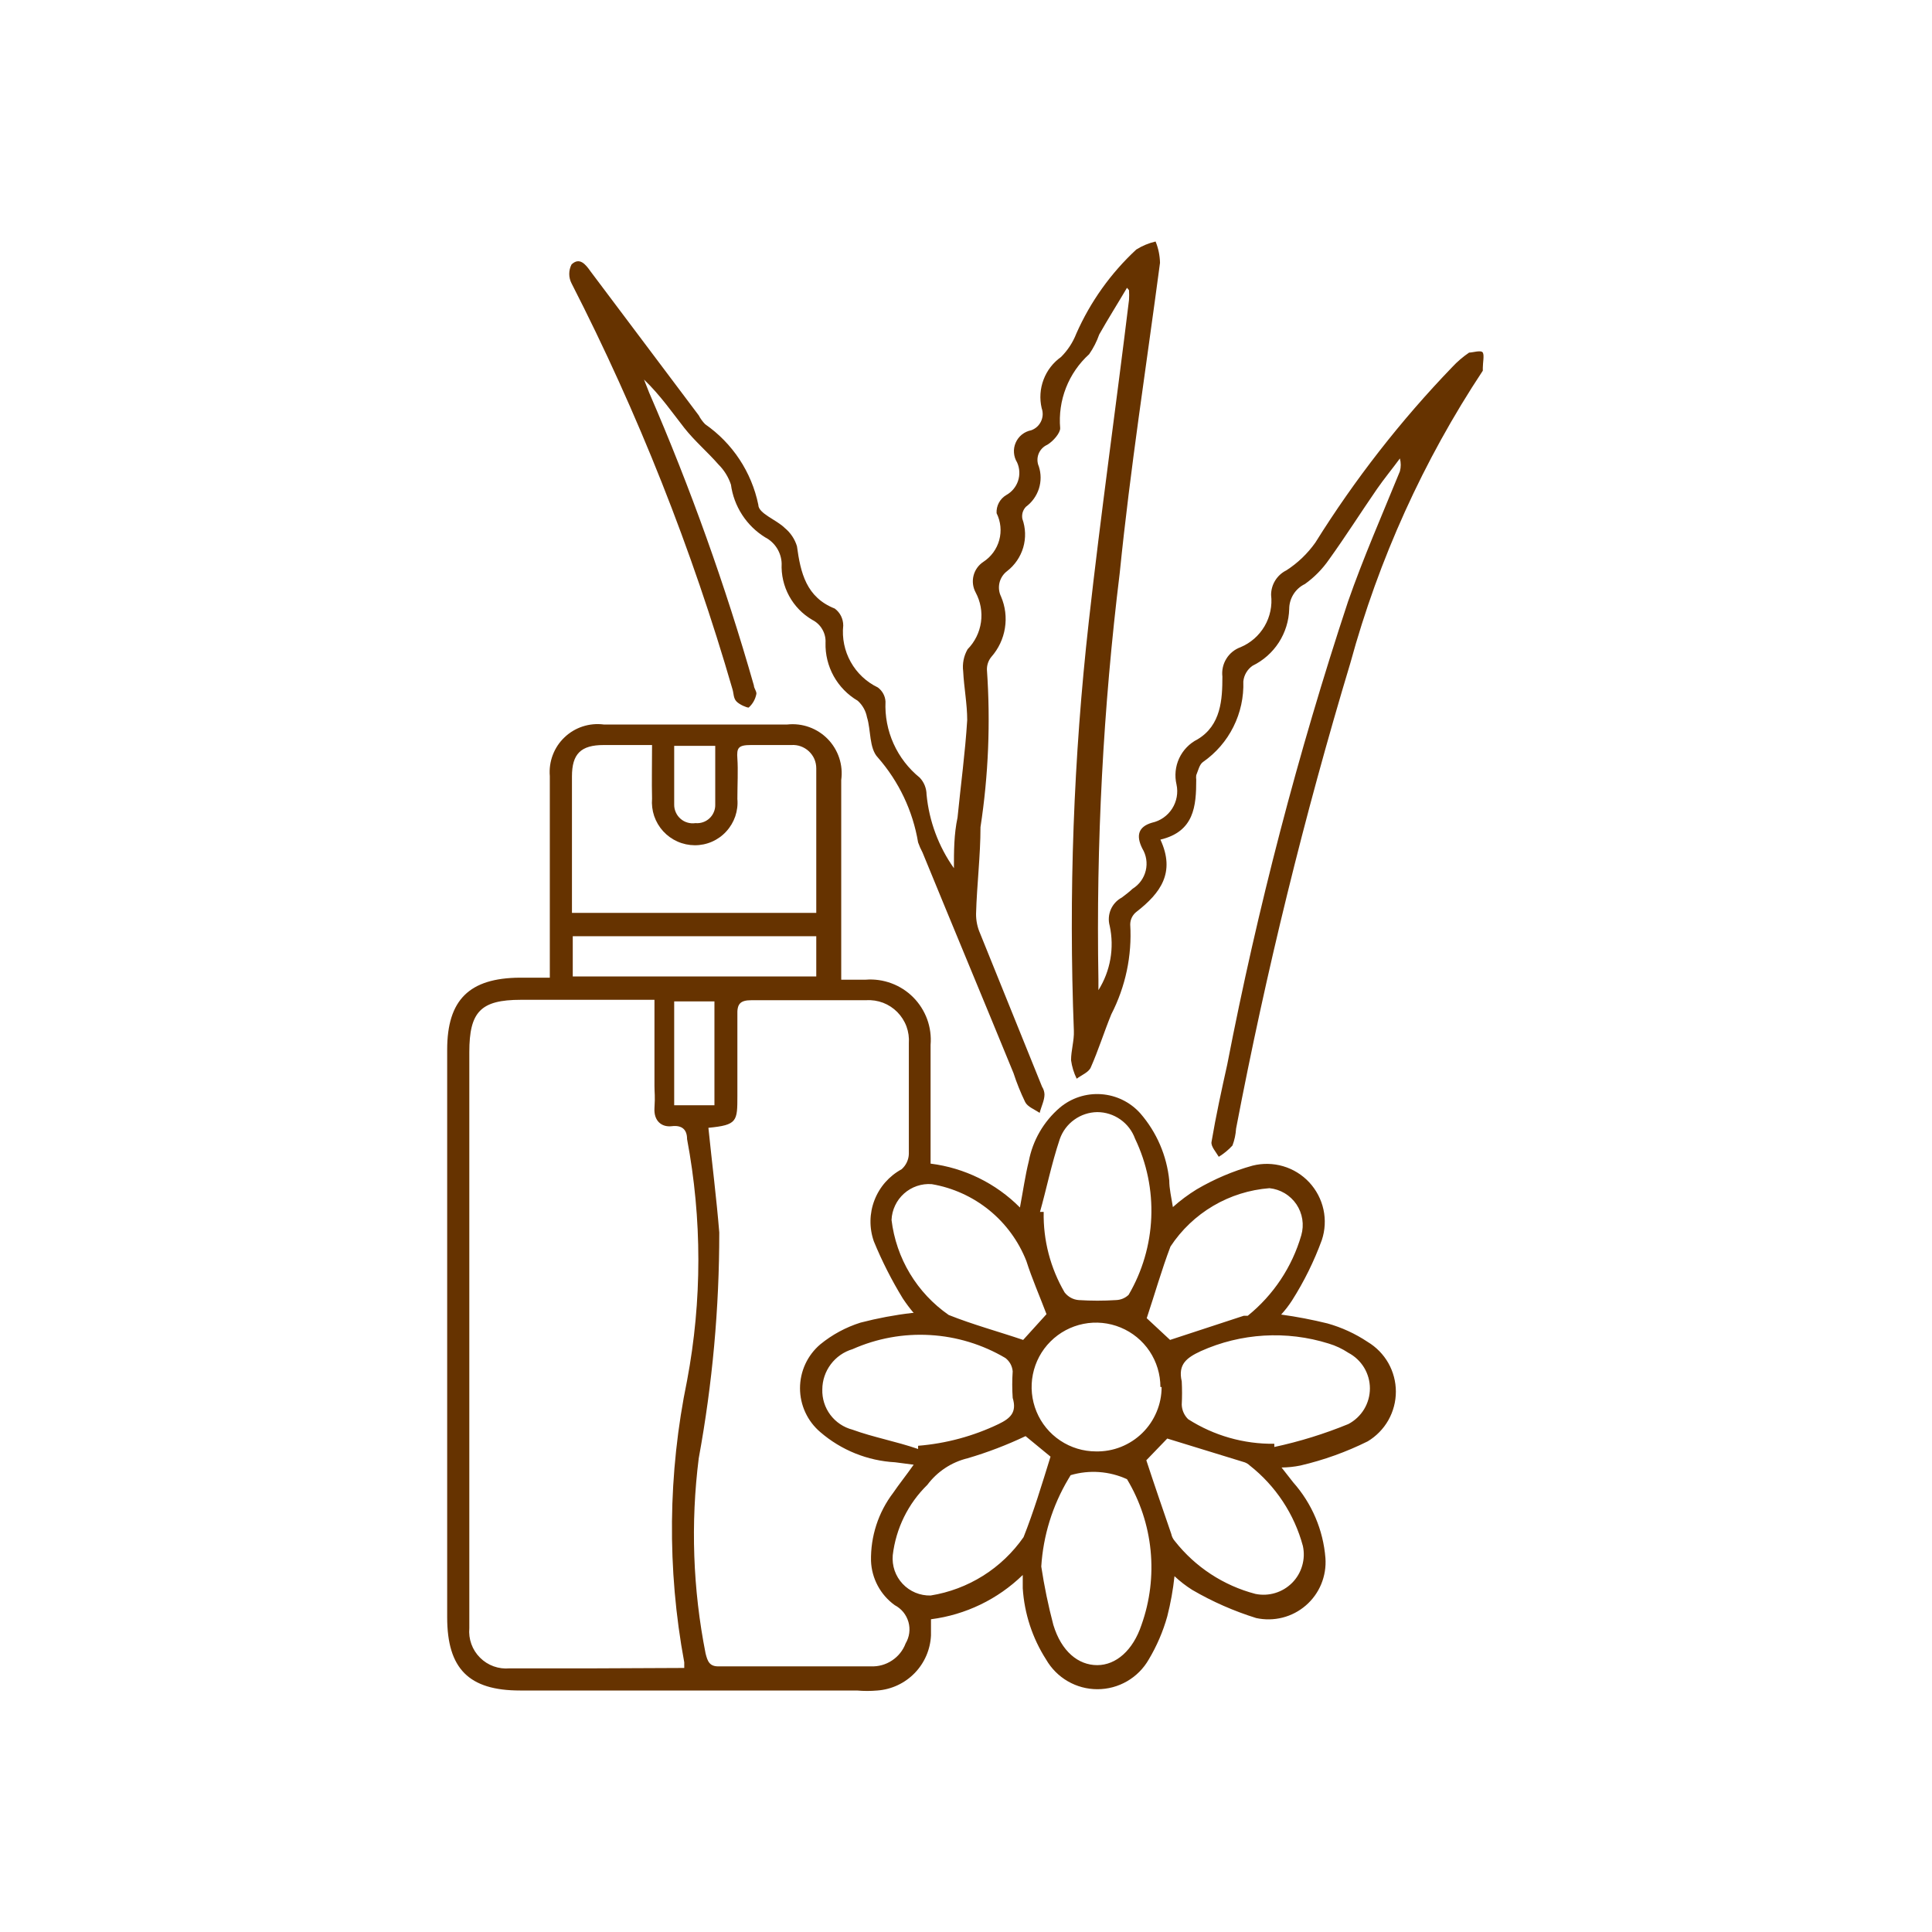
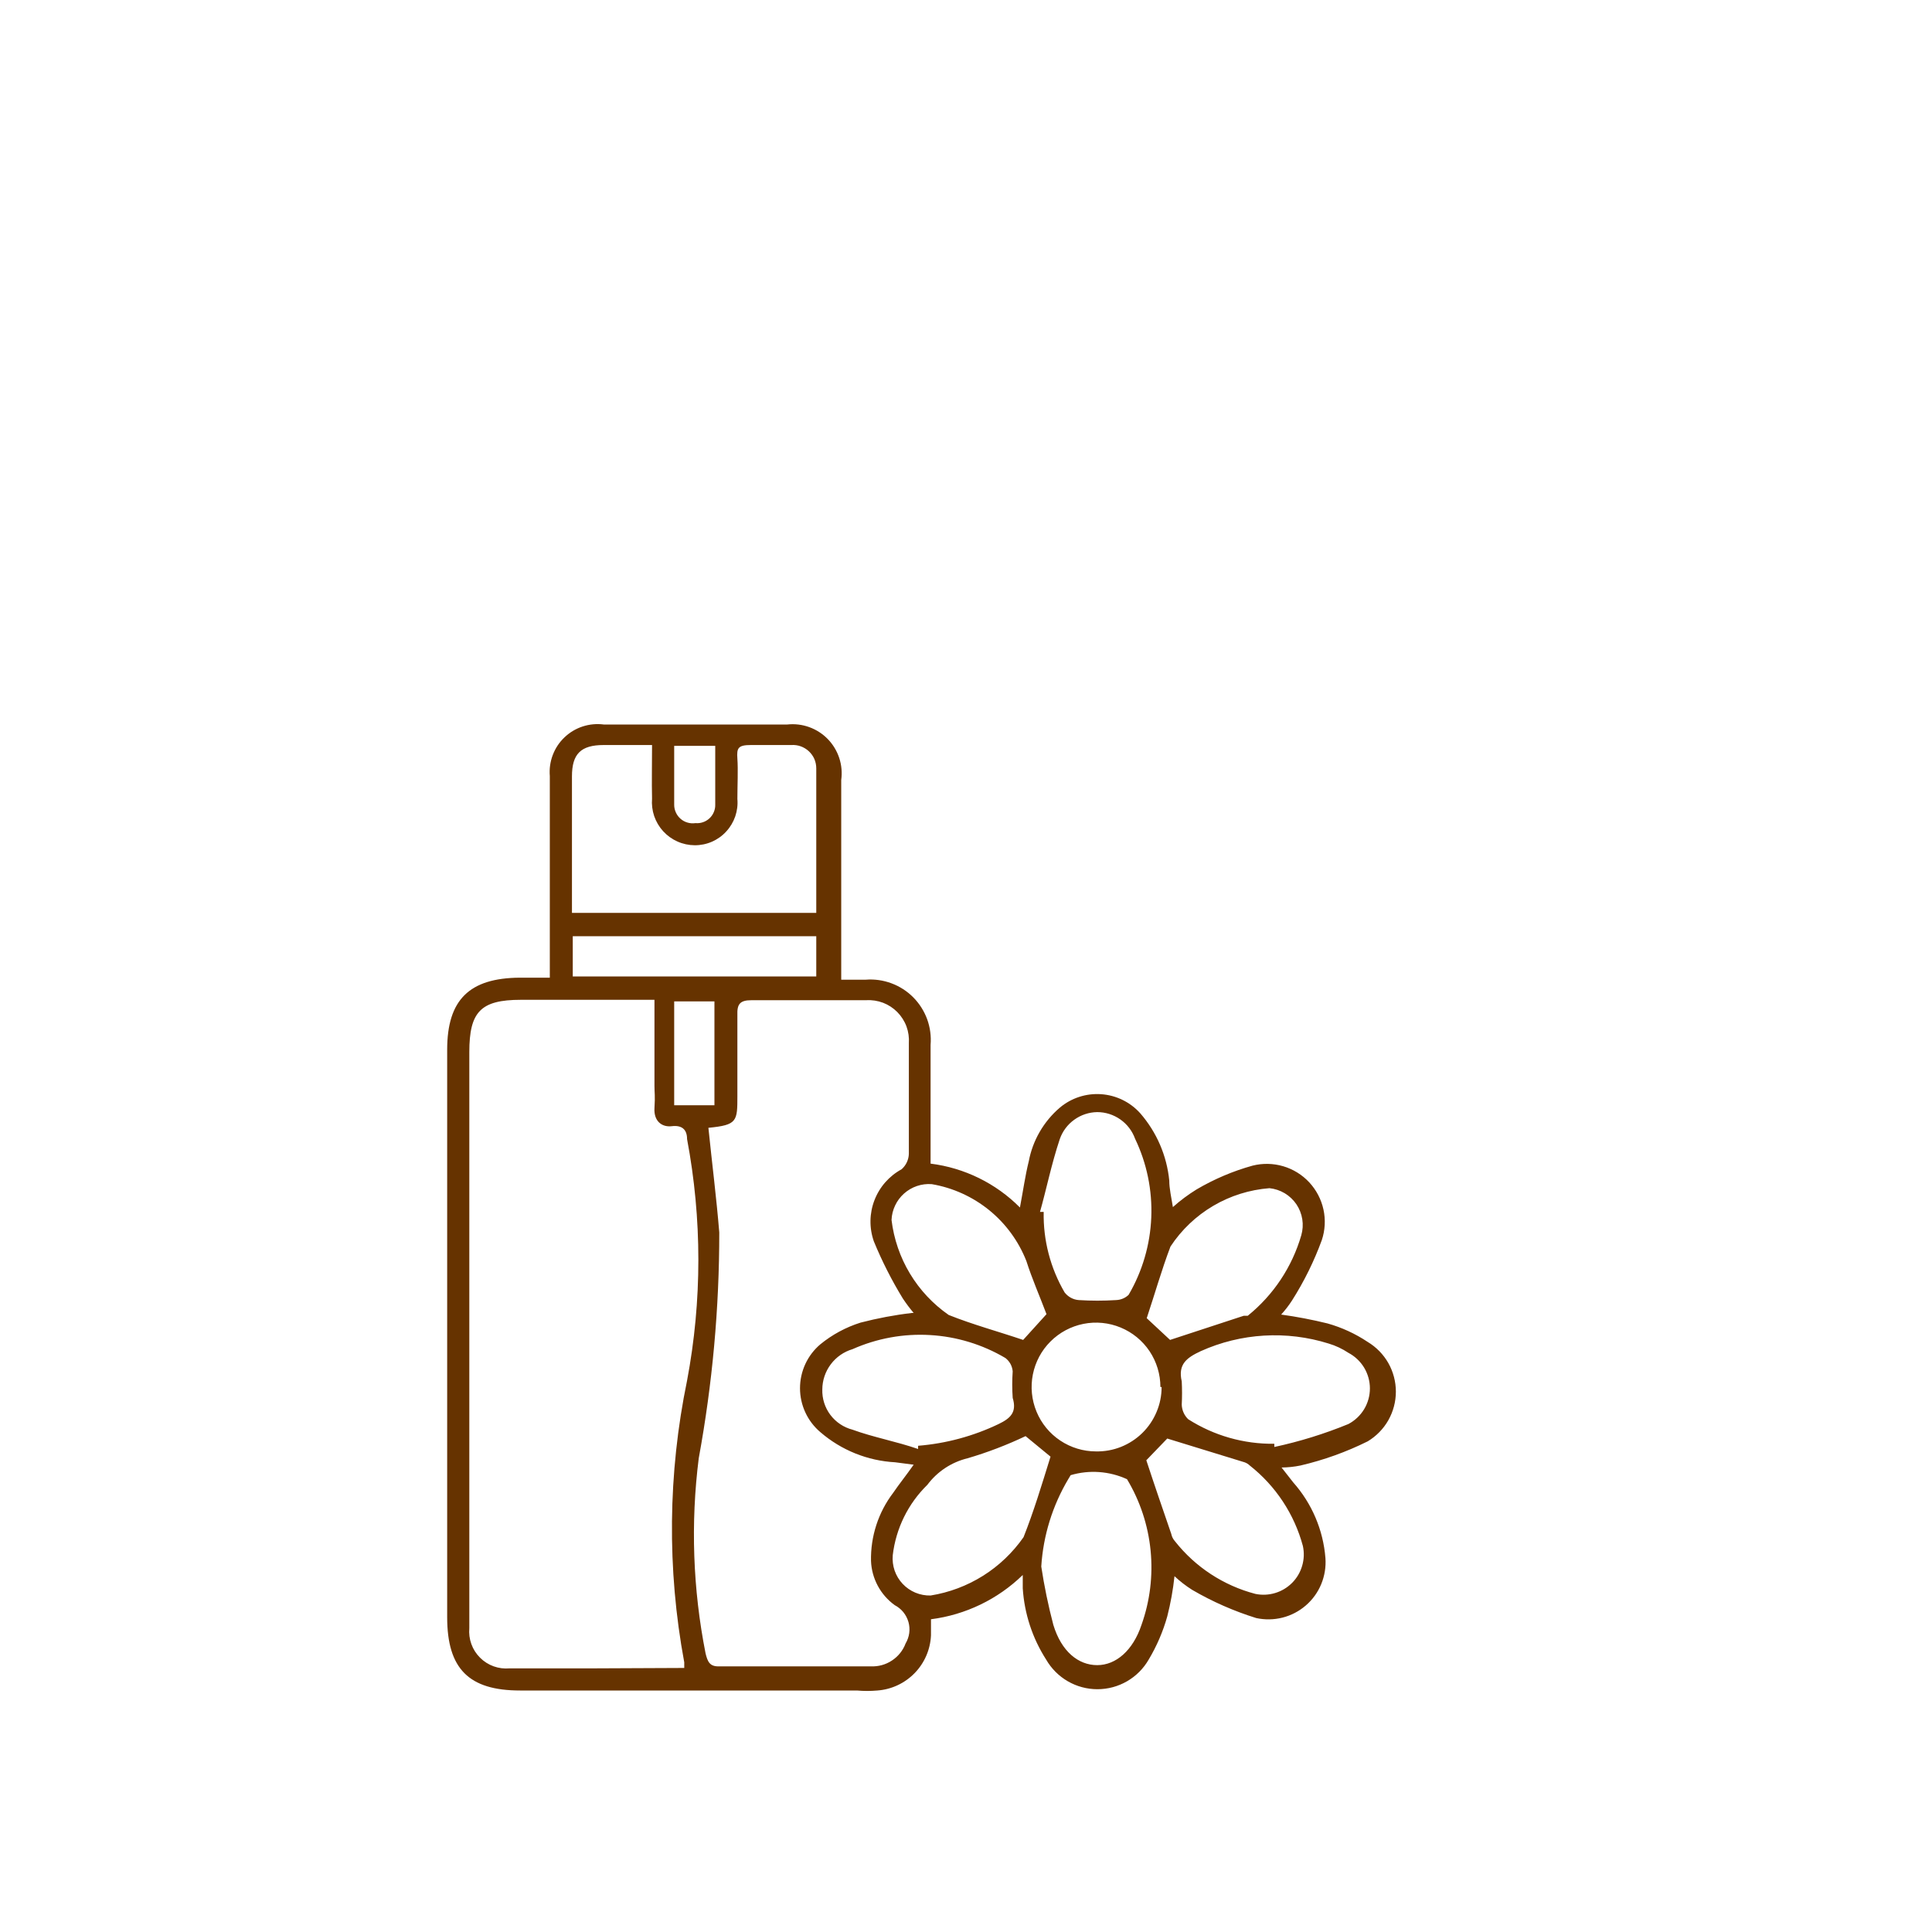
<svg xmlns="http://www.w3.org/2000/svg" width="48" height="48" viewBox="0 0 48 48" fill="none">
  <path d="M13.66 24.29V22.5C13.66 21.43 13.66 20.35 13.66 19.28C13.645 19.103 13.67 18.925 13.733 18.759C13.796 18.592 13.895 18.442 14.024 18.32C14.152 18.197 14.307 18.104 14.476 18.049C14.645 17.994 14.824 17.977 15 18H19.56C19.744 17.98 19.931 18.002 20.105 18.065C20.28 18.128 20.438 18.23 20.567 18.363C20.696 18.496 20.793 18.657 20.851 18.833C20.909 19.009 20.925 19.196 20.9 19.38C20.9 20.86 20.9 22.38 20.9 23.82V24.34H21.51C21.727 24.323 21.944 24.354 22.148 24.43C22.351 24.505 22.536 24.624 22.689 24.778C22.842 24.932 22.96 25.118 23.035 25.322C23.109 25.526 23.138 25.744 23.12 25.96C23.12 26.96 23.12 27.9 23.12 28.91C23.961 29.015 24.743 29.399 25.34 30C25.42 29.58 25.47 29.21 25.56 28.85C25.658 28.332 25.93 27.863 26.33 27.52C26.616 27.279 26.985 27.159 27.358 27.185C27.732 27.211 28.08 27.381 28.33 27.66C28.737 28.129 28.989 28.712 29.05 29.33C29.05 29.53 29.1 29.74 29.14 29.99C29.323 29.826 29.521 29.679 29.73 29.55C30.166 29.294 30.633 29.095 31.12 28.96C31.37 28.897 31.633 28.902 31.881 28.975C32.129 29.048 32.352 29.186 32.528 29.375C32.704 29.565 32.826 29.798 32.881 30.05C32.936 30.302 32.922 30.565 32.84 30.81C32.648 31.335 32.4 31.838 32.1 32.31C32.02 32.434 31.93 32.551 31.83 32.66C32.217 32.713 32.601 32.787 32.98 32.88C33.336 32.98 33.673 33.135 33.98 33.34C34.193 33.468 34.37 33.649 34.493 33.865C34.615 34.082 34.68 34.326 34.68 34.575C34.68 34.824 34.615 35.068 34.493 35.285C34.37 35.501 34.193 35.682 33.98 35.81C33.448 36.074 32.888 36.275 32.31 36.41C32.155 36.442 31.998 36.458 31.84 36.46L32.13 36.83C32.594 37.353 32.875 38.013 32.93 38.71C32.946 38.93 32.91 39.151 32.826 39.356C32.742 39.56 32.611 39.742 32.444 39.886C32.277 40.031 32.078 40.135 31.864 40.189C31.65 40.243 31.426 40.247 31.21 40.2C30.655 40.027 30.122 39.793 29.62 39.5C29.463 39.401 29.316 39.287 29.18 39.16C29.144 39.497 29.084 39.831 29 40.16C28.895 40.535 28.74 40.895 28.54 41.23C28.411 41.454 28.226 41.641 28.002 41.77C27.778 41.9 27.524 41.968 27.265 41.968C27.006 41.968 26.752 41.9 26.528 41.77C26.305 41.641 26.119 41.454 25.99 41.23C25.65 40.699 25.45 40.09 25.41 39.46C25.41 39.37 25.41 39.28 25.41 39.13C24.789 39.734 23.989 40.12 23.13 40.23C23.13 40.38 23.13 40.51 23.13 40.63C23.114 40.981 22.97 41.315 22.725 41.567C22.48 41.819 22.151 41.974 21.8 42C21.63 42.015 21.46 42.015 21.29 42H12.92C11.65 42 11.11 41.46 11.11 40.18V26.08C11.11 24.84 11.66 24.3 12.91 24.29H13.66ZM17 41.44C17 41.35 17 41.33 17 41.3C16.57 38.984 16.594 36.607 17.07 34.3C17.444 32.318 17.444 30.283 17.07 28.3C17.07 28.06 16.94 27.95 16.69 27.98C16.44 28.01 16.24 27.85 16.26 27.53C16.28 27.21 16.26 27.17 16.26 26.98V24.84H12.94C11.94 24.84 11.66 25.14 11.66 26.14V40.14C11.66 40.25 11.66 40.35 11.66 40.45C11.648 40.584 11.665 40.72 11.711 40.847C11.757 40.974 11.83 41.089 11.926 41.184C12.021 41.28 12.136 41.353 12.263 41.399C12.39 41.445 12.526 41.462 12.66 41.45C13.35 41.45 14.04 41.45 14.74 41.45L17 41.44ZM22.7 32.62C22.603 32.505 22.513 32.385 22.43 32.26C22.153 31.807 21.912 31.332 21.71 30.84C21.594 30.508 21.599 30.146 21.726 29.818C21.852 29.49 22.091 29.218 22.4 29.05C22.454 29.002 22.498 28.944 22.529 28.879C22.56 28.813 22.578 28.742 22.58 28.67C22.58 27.75 22.58 26.84 22.58 25.92C22.59 25.778 22.57 25.635 22.521 25.501C22.471 25.367 22.393 25.246 22.293 25.144C22.193 25.043 22.072 24.964 21.939 24.913C21.805 24.863 21.663 24.841 21.52 24.85H18.67C18.38 24.85 18.31 24.95 18.32 25.22C18.32 25.9 18.32 26.58 18.32 27.22C18.32 27.86 18.32 27.95 17.6 28.02C17.69 28.9 17.8 29.76 17.87 30.62C17.871 32.502 17.7 34.379 17.36 36.23C17.156 37.845 17.214 39.483 17.53 41.08C17.58 41.28 17.63 41.41 17.87 41.4H21.64C21.825 41.408 22.008 41.357 22.162 41.254C22.317 41.152 22.435 41.004 22.5 40.83C22.547 40.751 22.578 40.662 22.59 40.571C22.602 40.479 22.595 40.386 22.57 40.297C22.544 40.208 22.501 40.125 22.443 40.053C22.384 39.982 22.312 39.923 22.23 39.88C22.055 39.754 21.91 39.589 21.808 39.398C21.706 39.208 21.648 38.996 21.64 38.78C21.628 38.171 21.821 37.575 22.19 37.09C22.34 36.87 22.51 36.66 22.7 36.39L22.24 36.33C21.554 36.293 20.9 36.029 20.38 35.58C20.222 35.446 20.095 35.279 20.008 35.09C19.921 34.902 19.876 34.697 19.876 34.49C19.876 34.283 19.921 34.078 20.008 33.889C20.095 33.701 20.222 33.534 20.38 33.4C20.676 33.158 21.015 32.975 21.38 32.86C21.801 32.751 22.228 32.67 22.66 32.62H22.7ZM16.2 18.51C15.76 18.51 15.38 18.51 15 18.51C14.43 18.51 14.21 18.73 14.21 19.29V22.35C14.21 22.46 14.21 22.57 14.21 22.68H20.28C20.28 21.47 20.28 20.28 20.28 19.09C20.28 19.01 20.264 18.931 20.233 18.858C20.201 18.785 20.154 18.72 20.096 18.665C20.038 18.611 19.969 18.569 19.894 18.542C19.819 18.515 19.74 18.505 19.66 18.51C19.32 18.51 18.98 18.51 18.66 18.51C18.34 18.51 18.3 18.58 18.32 18.85C18.34 19.12 18.32 19.53 18.32 19.85C18.333 19.997 18.314 20.144 18.267 20.283C18.219 20.422 18.143 20.55 18.043 20.658C17.944 20.767 17.823 20.853 17.688 20.912C17.553 20.971 17.407 21.001 17.26 21C17.113 20.999 16.967 20.968 16.832 20.908C16.697 20.848 16.576 20.761 16.476 20.652C16.377 20.543 16.301 20.415 16.253 20.275C16.206 20.135 16.188 19.987 16.2 19.84C16.19 19.42 16.2 19 16.2 18.51ZM25.87 38.92C25.944 39.408 26.044 39.892 26.17 40.37C26.37 41.03 26.79 41.37 27.26 41.37C27.73 41.37 28.15 41 28.36 40.37C28.571 39.778 28.648 39.146 28.586 38.52C28.524 37.894 28.324 37.289 28 36.75C27.561 36.549 27.064 36.513 26.6 36.65L26.54 36.75C26.148 37.41 25.918 38.154 25.87 38.92ZM22.81 35.92C23.504 35.864 24.182 35.681 24.81 35.38C25.1 35.24 25.27 35.09 25.16 34.73C25.145 34.51 25.145 34.29 25.16 34.07C25.154 34.006 25.136 33.943 25.105 33.886C25.074 33.83 25.031 33.78 24.98 33.74C24.41 33.403 23.768 33.207 23.107 33.169C22.446 33.13 21.785 33.251 21.18 33.52C20.964 33.584 20.775 33.716 20.64 33.896C20.505 34.076 20.431 34.295 20.43 34.52C20.423 34.747 20.493 34.97 20.63 35.152C20.766 35.333 20.96 35.463 21.18 35.52C21.7 35.71 22.26 35.81 22.81 36V35.92ZM31.66 35.84V35.95C32.289 35.815 32.905 35.624 33.5 35.38C33.661 35.295 33.796 35.168 33.891 35.012C33.985 34.856 34.035 34.677 34.035 34.495C34.035 34.313 33.985 34.134 33.891 33.978C33.796 33.822 33.661 33.695 33.5 33.61C33.349 33.51 33.184 33.432 33.01 33.38C31.963 33.052 30.831 33.119 29.83 33.57C29.49 33.73 29.26 33.89 29.36 34.32C29.37 34.513 29.37 34.707 29.36 34.9C29.365 35.036 29.422 35.165 29.52 35.26C30.159 35.668 30.902 35.88 31.66 35.87V35.84ZM25.83 30.11H25.93C25.916 30.812 26.096 31.504 26.45 32.11C26.492 32.164 26.545 32.209 26.605 32.242C26.665 32.275 26.732 32.295 26.8 32.3C27.11 32.32 27.42 32.32 27.73 32.3C27.846 32.296 27.956 32.25 28.04 32.17C28.382 31.586 28.575 30.926 28.603 30.25C28.631 29.573 28.493 28.901 28.2 28.29C28.13 28.097 28.003 27.93 27.834 27.812C27.666 27.694 27.466 27.63 27.26 27.63C27.055 27.633 26.856 27.699 26.69 27.819C26.523 27.938 26.398 28.107 26.33 28.3C26.12 28.93 26 29.54 25.83 30.14V30.11ZM25.48 35.68C25.015 35.901 24.534 36.085 24.04 36.23C23.64 36.327 23.287 36.56 23.04 36.89C22.561 37.358 22.258 37.975 22.18 38.64C22.169 38.769 22.185 38.899 22.227 39.022C22.27 39.144 22.337 39.256 22.426 39.35C22.515 39.445 22.623 39.519 22.742 39.569C22.862 39.619 22.991 39.643 23.12 39.64C23.583 39.566 24.026 39.399 24.423 39.15C24.82 38.901 25.162 38.574 25.43 38.19C25.68 37.56 25.88 36.9 26.1 36.19L25.48 35.68ZM28.48 36.28C28.68 36.89 28.89 37.5 29.1 38.11C29.113 38.177 29.145 38.239 29.19 38.29C29.696 38.933 30.398 39.393 31.19 39.6C31.353 39.634 31.522 39.626 31.681 39.578C31.841 39.53 31.985 39.443 32.103 39.325C32.22 39.207 32.306 39.061 32.352 38.901C32.399 38.742 32.405 38.573 32.37 38.41C32.157 37.618 31.694 36.917 31.05 36.41C31.013 36.374 30.969 36.347 30.92 36.33L29 35.74L28.48 36.28ZM26 32.65C25.83 32.2 25.64 31.77 25.5 31.33C25.306 30.836 24.988 30.401 24.576 30.066C24.164 29.732 23.673 29.509 23.15 29.42C23.026 29.41 22.9 29.426 22.782 29.466C22.663 29.506 22.554 29.57 22.461 29.653C22.368 29.736 22.292 29.837 22.239 29.95C22.185 30.063 22.155 30.185 22.15 30.31C22.207 30.781 22.362 31.235 22.607 31.642C22.852 32.049 23.18 32.399 23.57 32.67C24.17 32.91 24.8 33.08 25.42 33.29L26 32.65ZM29.07 33.29L30.9 32.69H31C31.638 32.175 32.102 31.477 32.33 30.69C32.367 30.561 32.376 30.425 32.355 30.292C32.334 30.159 32.284 30.032 32.209 29.92C32.133 29.809 32.034 29.715 31.919 29.646C31.803 29.577 31.674 29.534 31.54 29.52C31.047 29.558 30.568 29.708 30.142 29.959C29.715 30.211 29.352 30.556 29.08 30.97C28.86 31.55 28.69 32.15 28.49 32.75L29.07 33.29ZM28.83 34.46C28.83 34.144 28.736 33.834 28.561 33.571C28.385 33.308 28.135 33.103 27.842 32.982C27.55 32.861 27.228 32.829 26.918 32.891C26.608 32.953 26.323 33.105 26.099 33.329C25.875 33.552 25.723 33.837 25.661 34.148C25.599 34.458 25.631 34.78 25.752 35.072C25.873 35.365 26.078 35.615 26.341 35.79C26.604 35.966 26.914 36.06 27.23 36.06C27.443 36.064 27.654 36.026 27.852 35.947C28.049 35.868 28.229 35.751 28.381 35.602C28.533 35.453 28.653 35.275 28.735 35.079C28.818 34.883 28.86 34.673 28.86 34.46H28.83ZM14.23 24.26H20.28V23.26H14.23V24.26ZM17.75 27.46V24.88H16.75V27.46H17.75ZM16.75 18.53C16.75 19.04 16.75 19.53 16.75 19.99C16.749 20.057 16.763 20.123 16.791 20.184C16.818 20.245 16.858 20.299 16.909 20.343C16.959 20.387 17.018 20.419 17.082 20.437C17.147 20.456 17.214 20.46 17.28 20.45C17.343 20.456 17.407 20.448 17.467 20.427C17.527 20.407 17.582 20.373 17.628 20.33C17.674 20.287 17.711 20.234 17.735 20.175C17.76 20.117 17.772 20.053 17.77 19.99C17.77 19.51 17.77 18.99 17.77 18.53H16.75Z" fill="#663300" />
-   <path d="M28 7.15C27.77 7.54 27.53 7.92 27.31 8.31C27.249 8.484 27.165 8.649 27.06 8.8C26.806 9.03 26.609 9.316 26.484 9.635C26.359 9.955 26.31 10.299 26.34 10.64C26.34 10.76 26.17 10.96 26.02 11.05C25.921 11.094 25.843 11.175 25.803 11.277C25.764 11.378 25.766 11.491 25.81 11.59C25.868 11.769 25.868 11.962 25.811 12.142C25.753 12.321 25.641 12.478 25.49 12.59C25.452 12.629 25.424 12.677 25.408 12.729C25.393 12.781 25.39 12.836 25.4 12.89C25.482 13.119 25.49 13.368 25.422 13.602C25.353 13.835 25.213 14.041 25.02 14.19C24.926 14.261 24.86 14.363 24.832 14.478C24.805 14.593 24.818 14.714 24.87 14.82C24.976 15.067 25.01 15.339 24.967 15.605C24.925 15.87 24.808 16.118 24.63 16.32C24.556 16.41 24.517 16.523 24.52 16.64C24.611 17.945 24.558 19.257 24.36 20.55C24.36 21.26 24.27 21.98 24.25 22.7C24.248 22.869 24.282 23.036 24.35 23.19L25.89 27C25.927 27.057 25.947 27.122 25.95 27.19C25.95 27.34 25.87 27.49 25.83 27.65C25.7 27.56 25.53 27.5 25.47 27.38C25.357 27.147 25.26 26.906 25.18 26.66C24.43 24.83 23.67 23.01 22.92 21.18C22.877 21.099 22.84 21.016 22.81 20.93C22.679 20.147 22.333 19.417 21.81 18.82C21.59 18.59 21.64 18.13 21.54 17.82C21.511 17.662 21.43 17.518 21.31 17.41C21.06 17.263 20.854 17.052 20.713 16.799C20.573 16.546 20.502 16.26 20.51 15.97C20.517 15.853 20.489 15.737 20.43 15.636C20.372 15.534 20.285 15.453 20.18 15.4C19.938 15.258 19.739 15.053 19.605 14.806C19.471 14.559 19.407 14.28 19.42 14C19.416 13.865 19.375 13.734 19.303 13.619C19.231 13.505 19.13 13.412 19.01 13.35C18.78 13.208 18.585 13.017 18.438 12.79C18.291 12.564 18.196 12.307 18.16 12.04C18.097 11.851 17.991 11.68 17.85 11.54C17.58 11.23 17.26 10.96 17 10.63C16.74 10.3 16.4 9.81 16 9.43L16.13 9.76C17.155 12.124 18.023 14.552 18.73 17.03C18.73 17.1 18.81 17.19 18.79 17.25C18.764 17.378 18.697 17.494 18.6 17.58C18.55 17.58 18.38 17.51 18.3 17.43C18.22 17.35 18.23 17.23 18.2 17.13C17.192 13.647 15.852 10.268 14.2 7.04C14.162 6.967 14.143 6.887 14.143 6.805C14.143 6.723 14.162 6.643 14.2 6.57C14.4 6.38 14.55 6.57 14.67 6.74L17.36 10.32C17.402 10.401 17.456 10.475 17.52 10.54C18.2 11.013 18.673 11.729 18.84 12.54C18.84 12.76 19.29 12.91 19.5 13.12C19.642 13.237 19.746 13.394 19.8 13.57C19.89 14.23 20.03 14.84 20.74 15.12C20.805 15.169 20.859 15.232 20.895 15.305C20.931 15.378 20.95 15.458 20.95 15.54C20.917 15.854 20.982 16.171 21.136 16.446C21.29 16.722 21.525 16.943 21.81 17.08C21.865 17.121 21.911 17.173 21.944 17.234C21.977 17.294 21.996 17.361 22 17.43C21.984 17.79 22.052 18.148 22.2 18.476C22.348 18.804 22.57 19.093 22.85 19.32C22.958 19.433 23.018 19.584 23.02 19.74C23.083 20.399 23.317 21.03 23.7 21.57C23.7 21.15 23.7 20.73 23.79 20.31C23.87 19.5 23.98 18.7 24.03 17.89C24.03 17.49 23.95 17.08 23.93 16.68C23.906 16.49 23.944 16.296 24.04 16.13C24.22 15.947 24.336 15.712 24.372 15.458C24.408 15.204 24.361 14.946 24.24 14.72C24.171 14.592 24.152 14.444 24.187 14.303C24.222 14.162 24.309 14.04 24.43 13.96C24.624 13.834 24.765 13.641 24.826 13.418C24.887 13.195 24.863 12.957 24.76 12.75C24.755 12.66 24.774 12.571 24.817 12.491C24.859 12.412 24.922 12.346 25 12.3C25.138 12.223 25.243 12.098 25.293 11.948C25.343 11.798 25.335 11.634 25.27 11.49C25.225 11.417 25.198 11.334 25.192 11.248C25.185 11.163 25.2 11.077 25.235 10.998C25.269 10.919 25.322 10.85 25.389 10.796C25.456 10.743 25.536 10.706 25.62 10.69C25.673 10.671 25.722 10.642 25.764 10.604C25.806 10.566 25.84 10.52 25.864 10.469C25.888 10.418 25.902 10.363 25.905 10.306C25.907 10.25 25.899 10.193 25.88 10.14C25.825 9.905 25.841 9.658 25.927 9.432C26.012 9.206 26.163 9.01 26.36 8.87C26.526 8.705 26.655 8.508 26.74 8.29C27.089 7.499 27.596 6.788 28.23 6.2C28.378 6.107 28.54 6.04 28.71 6C28.779 6.168 28.816 6.348 28.82 6.53C28.48 9.1 28.08 11.65 27.82 14.23C27.408 17.584 27.231 20.962 27.29 24.34C27.29 24.41 27.29 24.48 27.29 24.6C27.589 24.124 27.689 23.549 27.57 23C27.533 22.867 27.543 22.725 27.597 22.597C27.652 22.47 27.748 22.365 27.87 22.3C27.964 22.232 28.055 22.159 28.14 22.08C28.304 21.979 28.421 21.817 28.466 21.629C28.511 21.442 28.48 21.245 28.38 21.08C28.22 20.76 28.28 20.54 28.62 20.44C28.827 20.395 29.007 20.269 29.121 20.091C29.235 19.913 29.275 19.697 29.23 19.49C29.179 19.272 29.202 19.043 29.296 18.84C29.391 18.637 29.55 18.471 29.75 18.37C30.34 18.02 30.37 17.37 30.37 16.81C30.352 16.655 30.386 16.499 30.468 16.367C30.549 16.234 30.674 16.133 30.82 16.08C31.071 15.975 31.28 15.792 31.418 15.557C31.555 15.323 31.612 15.05 31.58 14.78C31.58 14.653 31.616 14.528 31.683 14.421C31.75 14.313 31.846 14.226 31.96 14.17C32.242 13.988 32.486 13.754 32.68 13.48C33.659 11.912 34.798 10.451 36.08 9.12C36.206 8.984 36.347 8.864 36.5 8.76C36.59 8.76 36.8 8.69 36.84 8.76C36.88 8.83 36.84 9.01 36.84 9.14C36.84 9.27 36.84 9.14 36.84 9.21C35.365 11.44 34.255 13.891 33.55 16.47C32.404 20.275 31.456 24.137 30.71 28.04C30.701 28.184 30.671 28.325 30.62 28.46C30.521 28.569 30.406 28.663 30.28 28.74C30.21 28.62 30.08 28.48 30.1 28.37C30.21 27.72 30.35 27.08 30.49 26.45C31.244 22.557 32.246 18.715 33.49 14.95C33.87 13.86 34.34 12.79 34.78 11.71C34.808 11.605 34.808 11.495 34.78 11.39C34.59 11.65 34.39 11.89 34.21 12.15C33.81 12.73 33.43 13.33 33.02 13.9C32.857 14.136 32.654 14.343 32.42 14.51C32.303 14.566 32.205 14.654 32.136 14.764C32.067 14.874 32.03 15.001 32.03 15.13C32.022 15.426 31.932 15.713 31.772 15.962C31.611 16.211 31.386 16.41 31.12 16.54C31.056 16.584 31.002 16.642 30.962 16.71C30.922 16.777 30.898 16.852 30.89 16.93C30.903 17.32 30.819 17.708 30.644 18.057C30.47 18.407 30.21 18.707 29.89 18.93C29.8 18.99 29.77 19.14 29.72 19.26C29.715 19.297 29.715 19.334 29.72 19.37C29.72 20.03 29.67 20.66 28.83 20.86C29.21 21.68 28.83 22.19 28.24 22.65C28.19 22.687 28.15 22.736 28.122 22.791C28.094 22.847 28.08 22.908 28.08 22.97C28.127 23.742 27.964 24.512 27.61 25.2C27.43 25.64 27.29 26.09 27.1 26.52C27.05 26.64 26.87 26.71 26.75 26.8C26.679 26.655 26.632 26.5 26.61 26.34C26.61 26.1 26.69 25.85 26.68 25.61C26.548 22.219 26.672 18.823 27.05 15.45C27.35 12.76 27.73 10.08 28.05 7.45C28.055 7.37 28.055 7.29 28.05 7.21L28 7.15Z" fill="#663300" />
</svg>